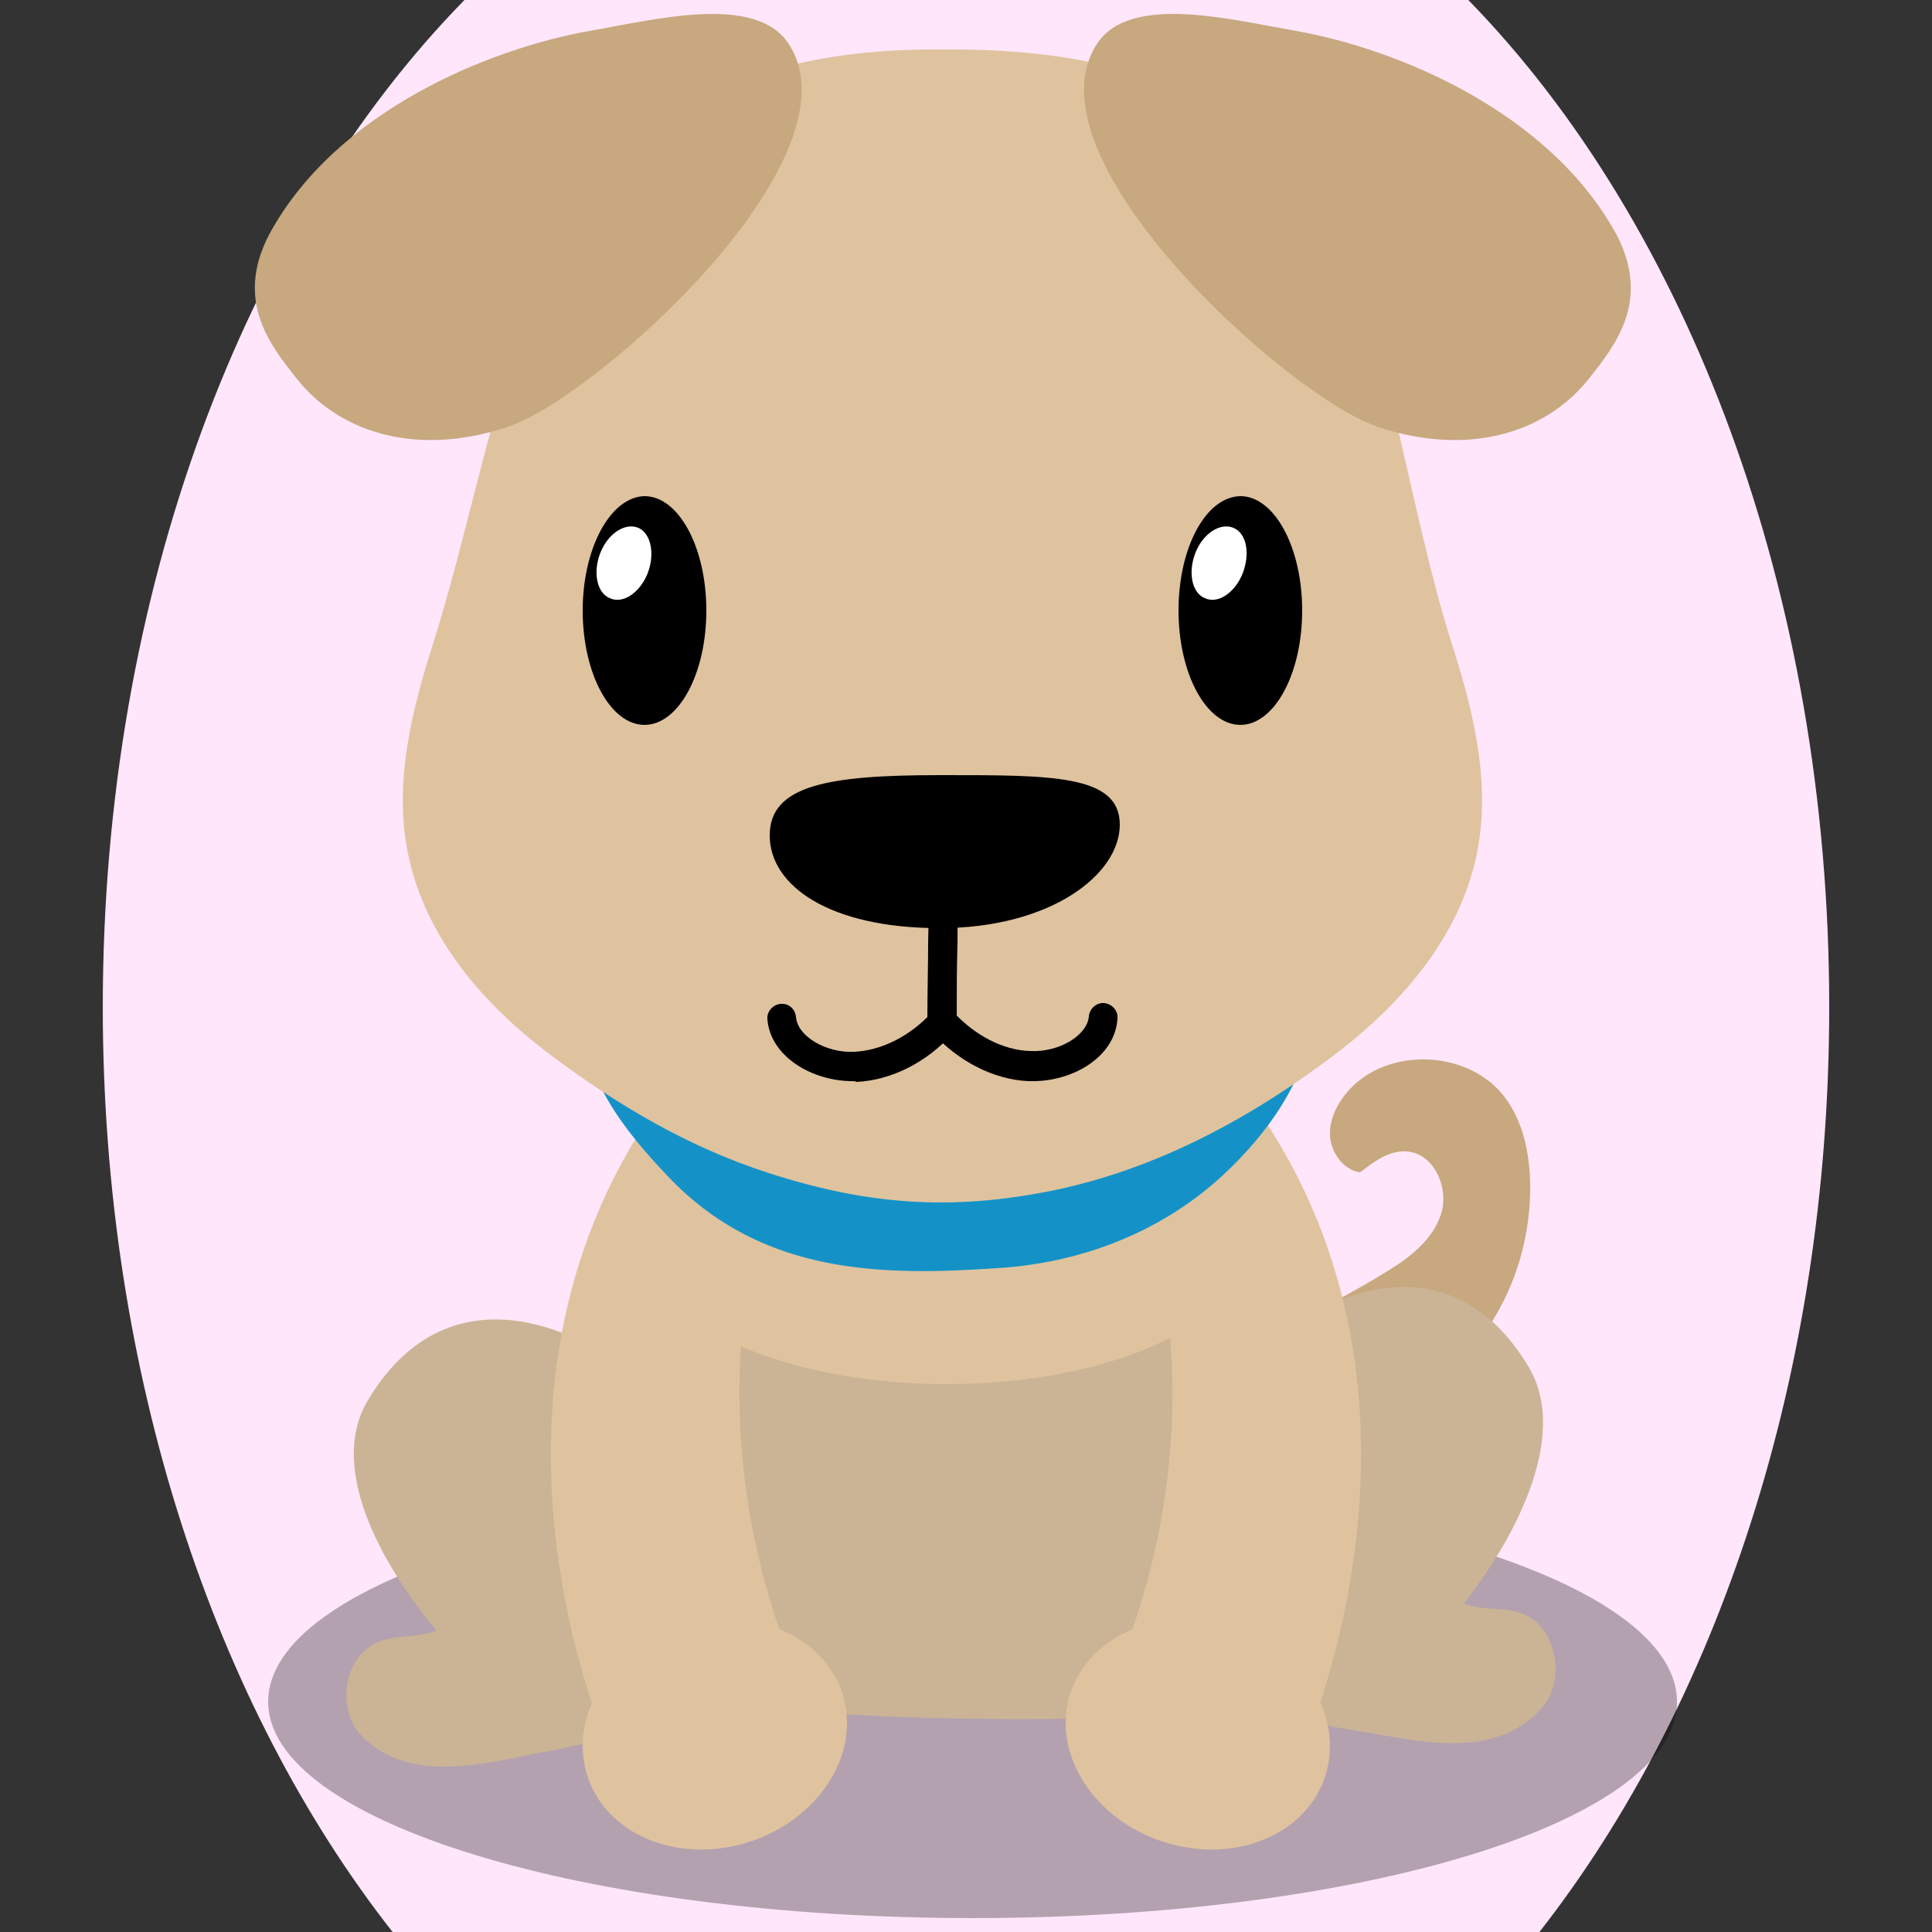
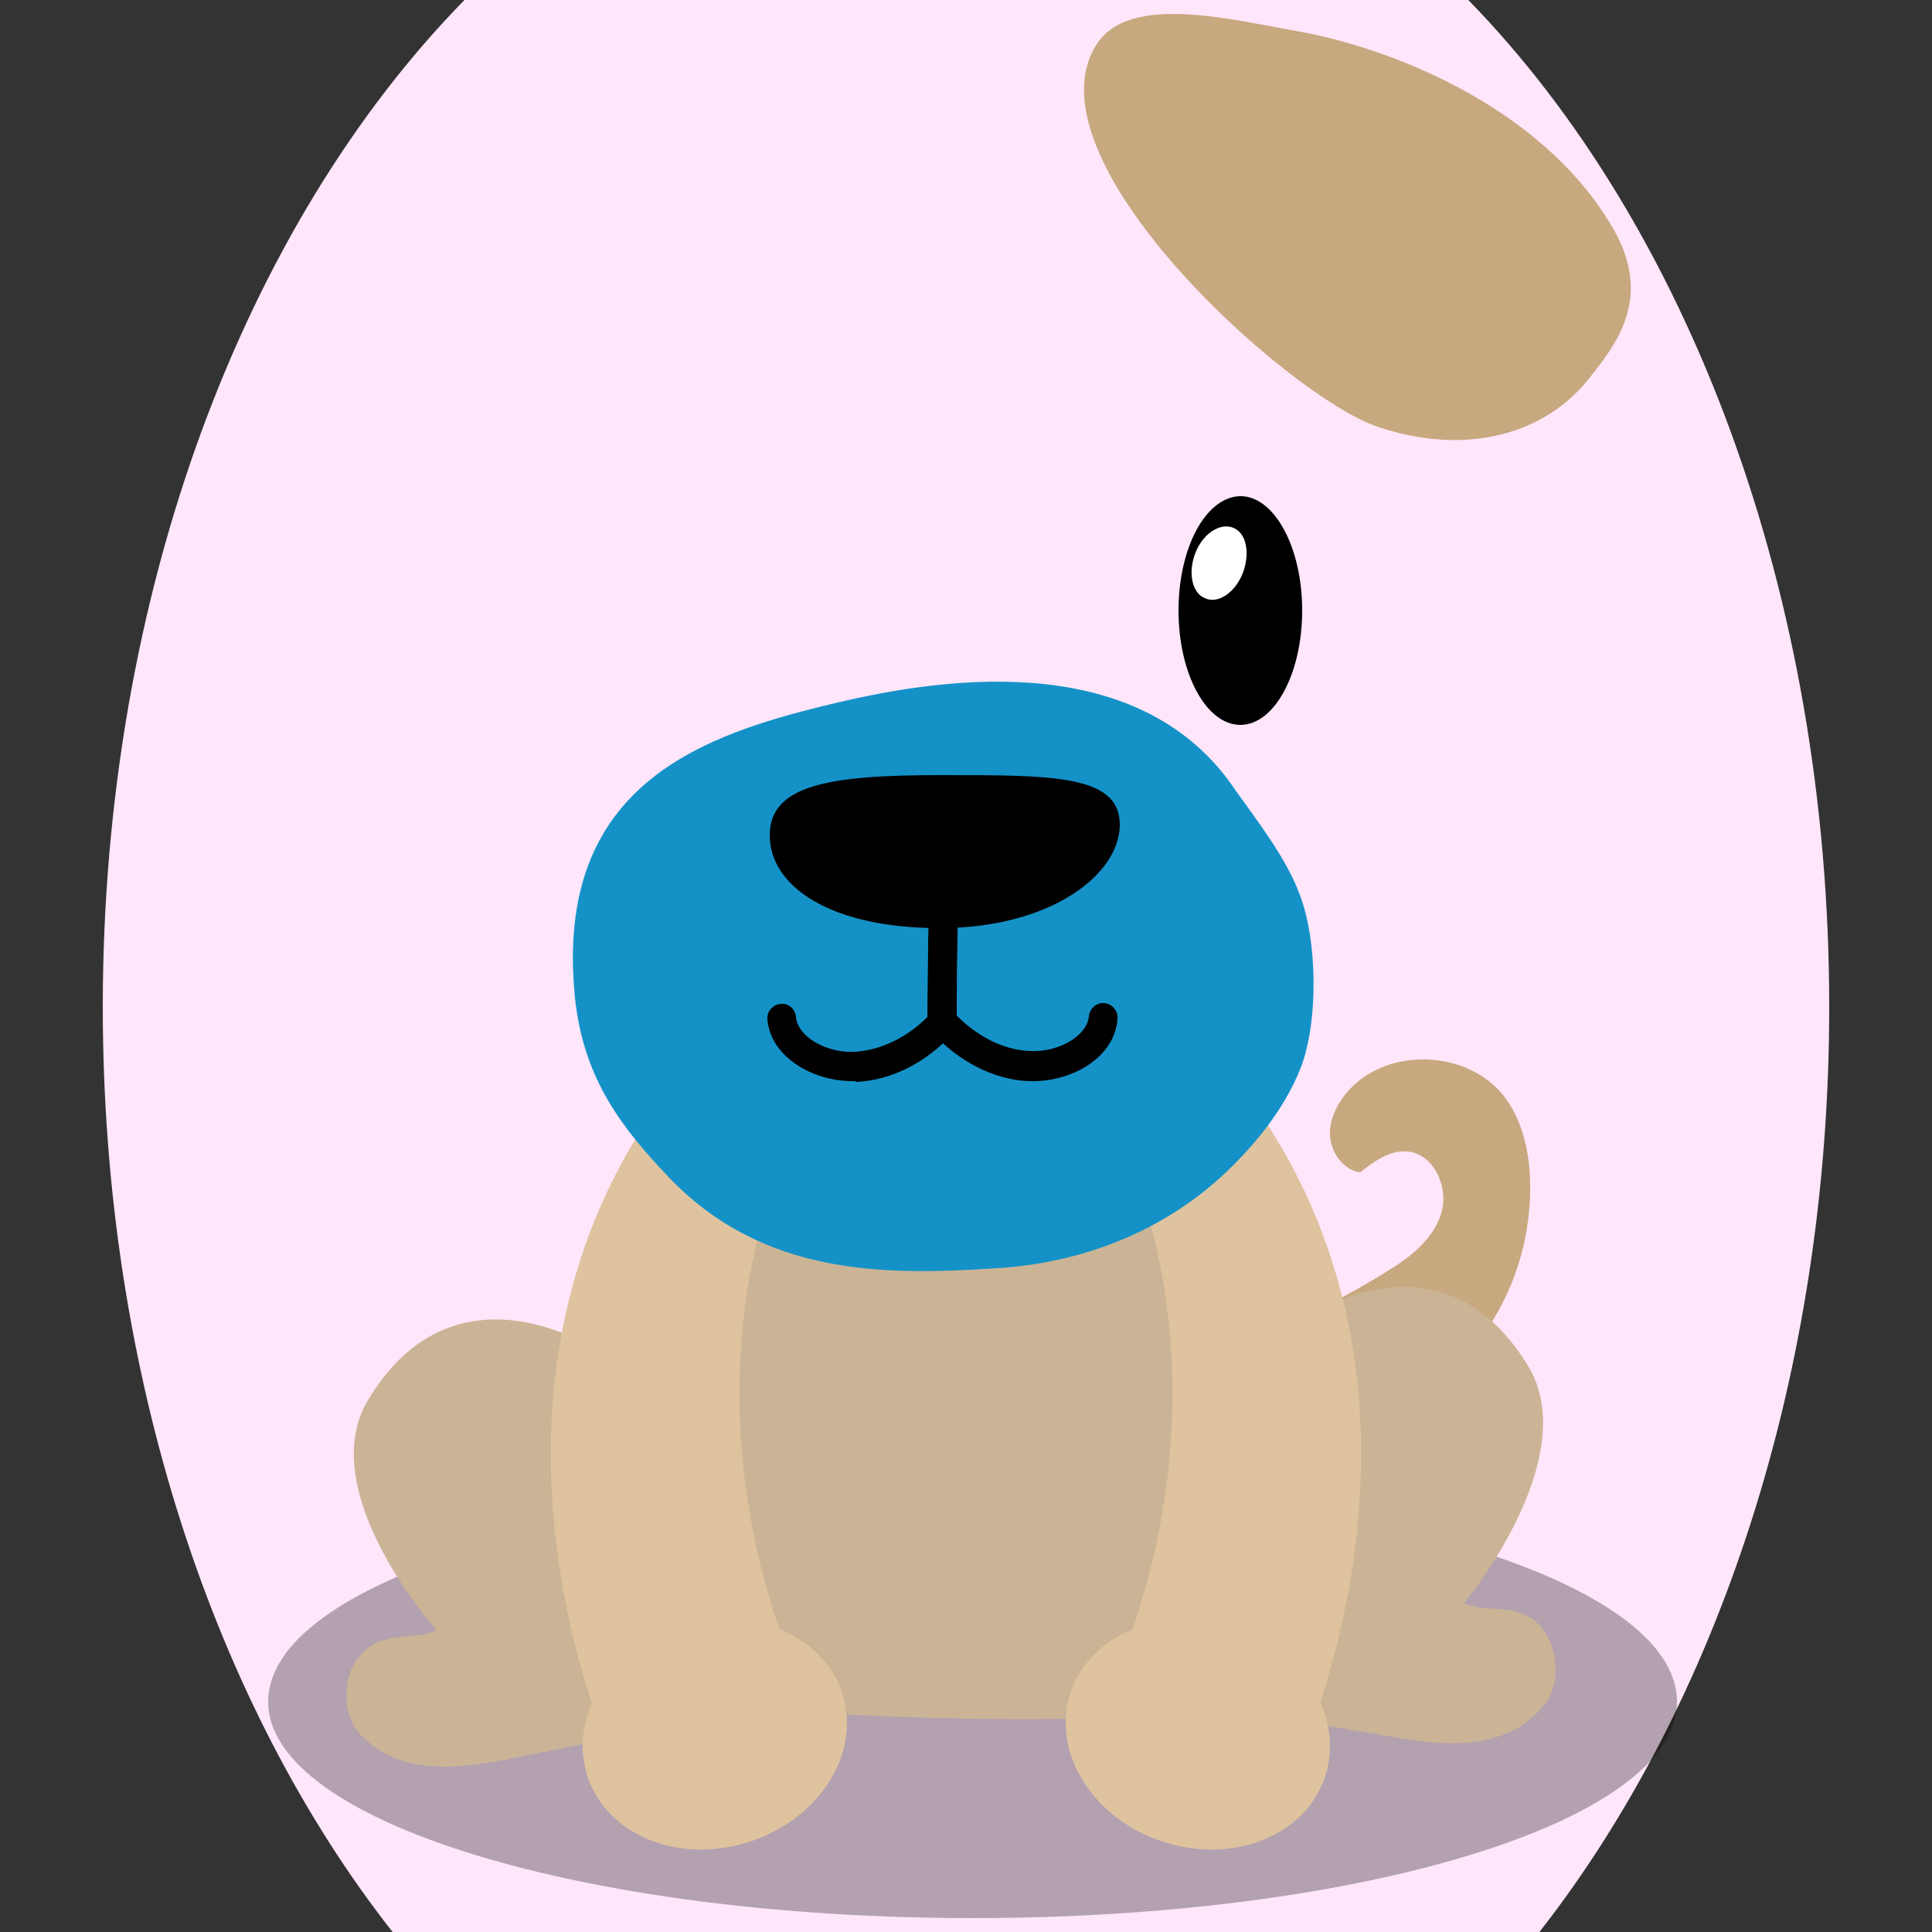
<svg xmlns="http://www.w3.org/2000/svg" version="1.1" id="Ebene_1" x="0px" y="0px" viewBox="0 0 250 250" style="enable-background:new 0 0 250 250;" xml:space="preserve">
  <rect x="0" y="0" width="250" height="250" fill="#333333" stroke="none" />
  <style type="text/css">
	.st0{fill:#c7a87f;}
	.st1{opacity:0.3;}
	.st2{fill:#cbb495;}
	.st3{fill:#dfc39f;}
	.st4{fill:#1492c8;}
	.st5{fill:#FFFFFF;}

.bgel{fill:#FFE6FA;}</style>
  <path class="bgel" d="M236.7,130.3c0,47.6-14.5,90.3-37.5,119.7H50.8c-23-29.3-37.5-72.1-37.5-119.7C13.3,76.6,31.7,29,60.1,0h129.9  C218.3,29,236.7,76.6,236.7,130.3z" />
  <g>
    <path class="st0" d="M198,154.5c0.1-4.5-0.7-9.3-3.5-12.8c-4.7-5.8-14.7-6.2-19.8-0.8c-1.5,1.6-2.7,3.8-2.6,6   c0.1,2.2,1.7,4.5,3.9,4.8c1.8-1.4,3.8-2.9,6.1-2.7c3.5,0.3,5.4,4.7,4.4,8c-1,3.3-4,5.7-7,7.5c-7.3,4.6-15.8,7.9-21.5,14.5   c-10.1,11.7,4.7,12.1,13.1,8.9C185.9,182.5,197.5,170.9,198,154.5z" />
    <path class="st1" d="M217,220.2c0,15.5-40.8,28-91.1,28c-50.3,0-91.2-12.5-91.2-28c0-15.5,40.8-28,91.2-28   C176.2,192.1,217,204.7,217,220.2z" />
    <path class="st2" d="M70.4,226.7c7.9-1.5,17.1-3.5,22.8-10.3c5.5-6.6,6-19,0.5-26.6c-11.8-16.5-34.1-28.7-46.1-8.6   c-5.6,9.4,3,22.8,8.9,29.8c-3.2,1.3-7.1,0-9.8,3.1c-2.4,2.7-2.6,7.5-0.1,10.3C52.9,231.2,63.3,228,70.4,226.7z" />
    <path class="st2" d="M175.8,224c-7.9-1.3-17.2-3-23-9.8c-5.6-6.5-6.4-19.2-1-27.2c11.5-17.2,33.6-30.5,45.9-10.3   c5.8,9.4-2.5,23.5-8.3,30.8c3.3,1.3,7.1-0.2,9.9,2.9c2.4,2.7,2.8,7.6,0.3,10.5C193.4,228.1,182.9,225.1,175.8,224z" />
    <path class="st2" d="M157.7,142.8c-8.3-15.2-31.9-15.2-44.8-11.6c-10.3,2.9-20,6.6-25.7,18.2c-3.3,6.7-3.8,13.4-1.8,20.8   c1.1,3.9,2.8,7.5,4,11.4c1,3.2,0.6,4.8,0.9,8c1,9.6,7.4,20.3,12.8,27.1c1.4,1.8,2.9,3.5,4.5,5c9.2,0.7,27.4,1,36.7,0.5   c5.1-4.9,8.8-12.3,12.1-18.7C165.2,187.2,168,161.6,157.7,142.8z" />
    <g>
      <path class="st3" d="M99.5,155.5c0,0-11.9,30,6.3,67.3L79.5,228c0,0-21.8-46.2,5.6-85L99.5,155.5z" />
      <g>
        <g>
          <g>
            <path class="st3" d="M109.5,221.4c1,8-5.8,15.9-15.2,17.6c-9.4,1.7-17.8-3.4-18.8-11.5c-1-8,5.8-15.9,15.2-17.6       C100.1,208.2,108.5,213.4,109.5,221.4z" />
          </g>
        </g>
      </g>
    </g>
    <g>
      <path class="st3" d="M147.9,155.5c0,0,11.9,30-6.3,67.3l26.3,5.2c0,0,21.8-46.2-5.6-85L147.9,155.5z" />
-       <ellipse class="st3" cx="122.5" cy="160.9" rx="39" ry="18.2" />
      <g>
        <g>
          <g>
            <path class="st3" d="M138,221.4c-1,8,5.8,15.9,15.2,17.6c9.4,1.7,17.8-3.4,18.8-11.5c1-8-5.8-15.9-15.2-17.6       C147.4,208.2,139,213.4,138,221.4z" />
          </g>
        </g>
      </g>
    </g>
    <g>
      <g>
        <path class="st4" d="M168.2,115.8c2.3,6,2.4,16.5,0.1,22.4c-2.2,5.6-6.4,10.5-10.2,14c-8.4,7.7-19,11.3-29.1,11.9     c-14.8,1-30.3,0.9-42.4-11.7c-6-6.3-11.1-12.7-12.2-23.3c-2.8-27.8,16.8-34.1,33.6-38.1c15.8-3.8,40-6.5,51.9,11.3     C162.6,106.1,166.5,111.1,168.2,115.8z" />
      </g>
      <g>
-         <path class="st3" d="M187.8,83.1c-11.4-36.3-7.3-77-65.3-76.7c-55.3-0.7-55,40.4-66.4,76.7c-2.7,8.4-5,17.5-3.5,26.3     c1.9,11.3,9.6,20.2,18.1,26.7c8.7,6.6,18.2,12.3,28.8,15.7c12.7,4.1,23.5,4.9,36.5,2.3c13.8-2.8,26.2-9.6,37.2-18     c8.4-6.5,16.2-15.4,18.1-26.7C192.8,100.5,190.5,91.5,187.8,83.1z" />
        <g>
          <path class="st0" d="M205.6,49c3.5-4.4,8-10.1,3.6-18.6C200.5,14.4,180.7,6.3,167.7,4c-8.6-1.5-21.4-4.8-25.7,1.6      c-9.8,14.7,24.7,45.7,36.2,49.6C189.7,59.1,199.9,56.2,205.6,49z" />
-           <path class="st0" d="M38.4,49c-3.5-4.4-8-10.1-3.6-18.6C43.4,14.4,63.3,6.3,76.3,4c8.6-1.5,21.4-4.8,25.7,1.6      c9.8,14.7-24.7,45.7-36.2,49.6C54.3,59.1,44.1,56.2,38.4,49z" />
        </g>
        <g>
          <path d="M144.9,106.7c0,6.5-9,13.4-23.3,13.4s-22-5.5-22-12c0-6.5,7.6-7.8,22-7.8S144.9,100.2,144.9,106.7z" />
          <g>
-             <path d="M75.4,79c0,8.2,3.6,14.8,8,14.8c4.4,0,8-6.6,8-14.8c0-8.2-3.6-14.8-8-14.8C79,64.3,75.4,70.9,75.4,79z" />
-             <path class="st5" d="M83.8,74.2c-1,2.5-3.2,4-4.9,3.2c-1.7-0.7-2.2-3.4-1.2-5.9c1-2.5,3.2-3.9,4.9-3.2       C84.2,69,84.8,71.6,83.8,74.2z" />
-           </g>
+             </g>
          <g>
            <path d="M152.5,79c0,8.2,3.6,14.8,8,14.8c4.4,0,8-6.6,8-14.8c0-8.2-3.6-14.8-8-14.8C156,64.3,152.5,70.9,152.5,79z" />
            <path class="st5" d="M160.8,74.2c-1,2.5-3.2,4-4.9,3.2c-1.7-0.7-2.2-3.4-1.2-5.9c1-2.5,3.2-3.9,4.9-3.2       C161.3,69,161.8,71.6,160.8,74.2z" />
          </g>
          <g>
            <path d="M121.9,134c-1,0-1.9-0.8-1.9-1.9c0-3.9,0.1-7.1,0.1-10.2c0.1-4.4,0.2-8.1,0.1-12.6c0-1,0.8-1.9,1.8-1.9       c1,0,1.9,0.8,1.9,1.8c0.1,4.6,0,8.6,0,12.8c-0.1,3.1-0.1,6.3-0.1,10.2C123.8,133.1,123,134,121.9,134z" />
            <path d="M133.7,139.9c-0.2,0-0.4,0-0.6,0c-4.5-0.2-9-2.5-12.5-6.3c-0.7-0.8-0.6-2,0.1-2.7c0.8-0.7,2-0.6,2.7,0.1       c2.8,3,6.4,4.9,9.9,5c3.7,0.2,7.4-2,7.6-4.5c0.1-1,1-1.8,2-1.7c1,0.1,1.8,1,1.7,2C144.3,136.8,138.8,139.9,133.7,139.9z" />
            <path d="M110.3,139.9c-5.1,0-10.6-3.1-11-8c-0.1-1,0.7-1.9,1.7-2c1.1-0.1,1.9,0.7,2,1.7c0.2,2.5,3.9,4.7,7.6,4.5       c3.5-0.2,7.1-2,9.9-5c0.7-0.8,1.9-0.8,2.7-0.1c0.8,0.7,0.8,1.9,0.1,2.7c-3.4,3.8-8,6.1-12.5,6.3       C110.7,139.9,110.5,139.9,110.3,139.9z" />
          </g>
        </g>
      </g>
    </g>
  </g>
</svg>